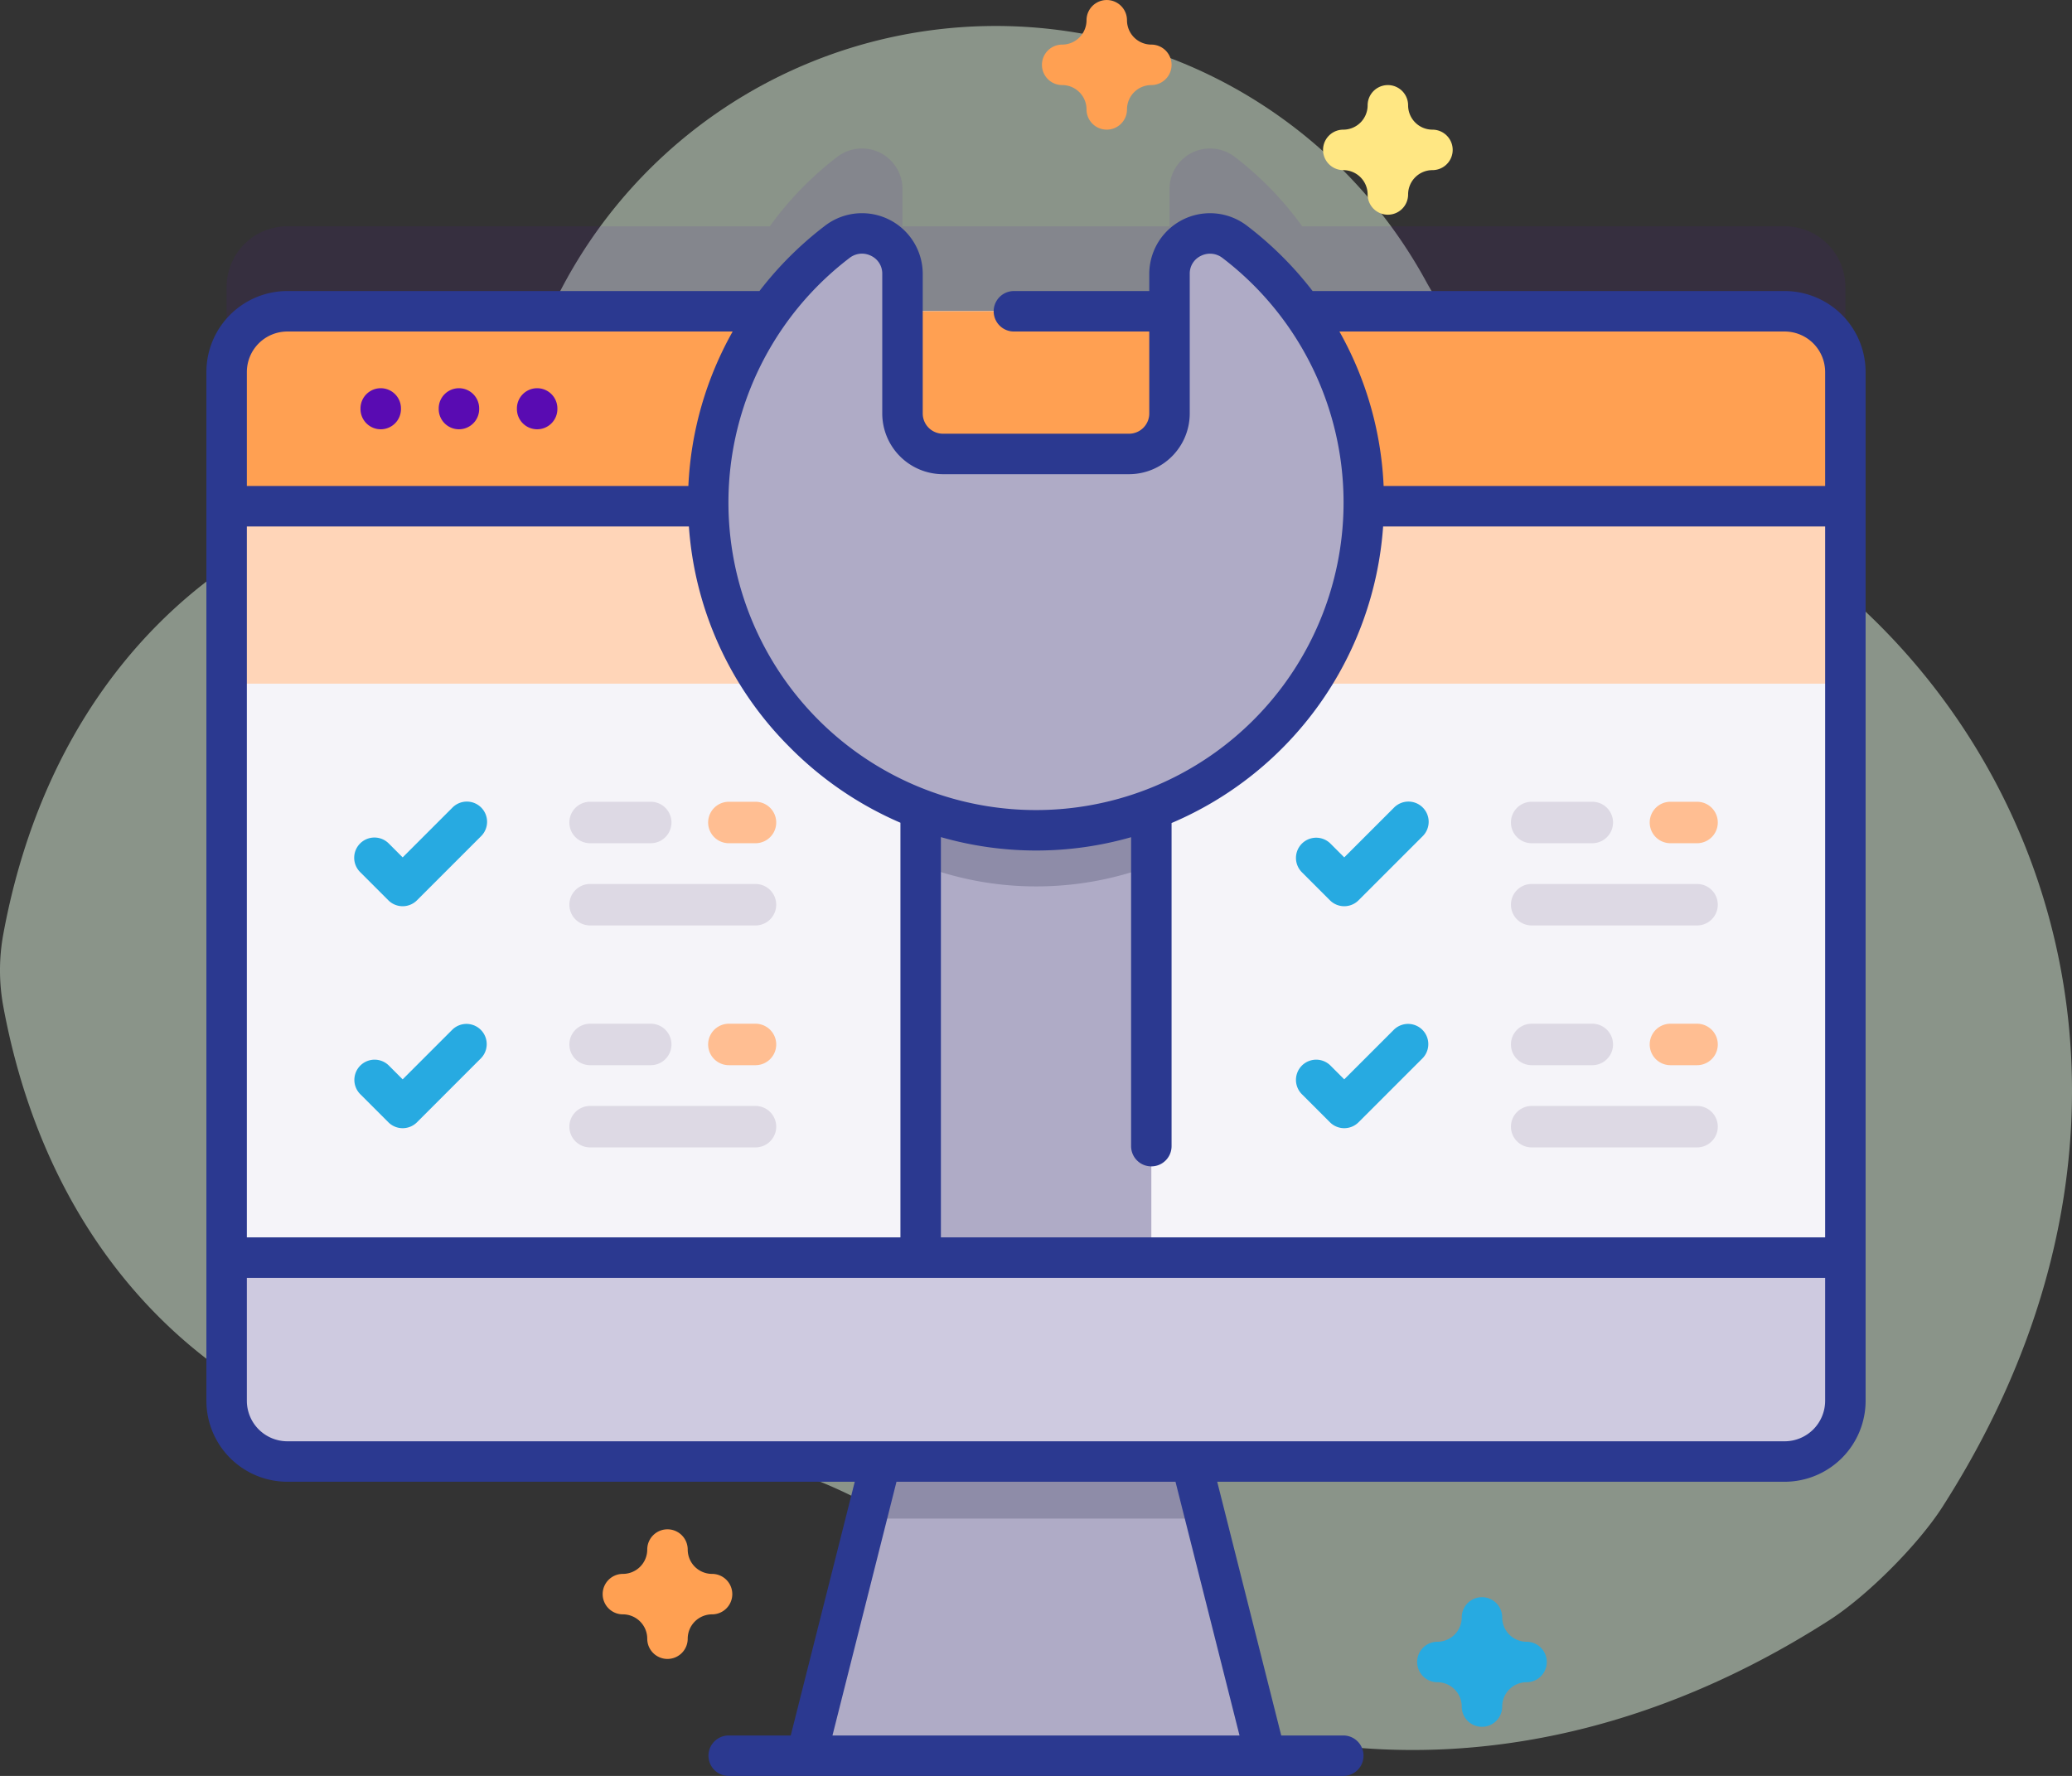
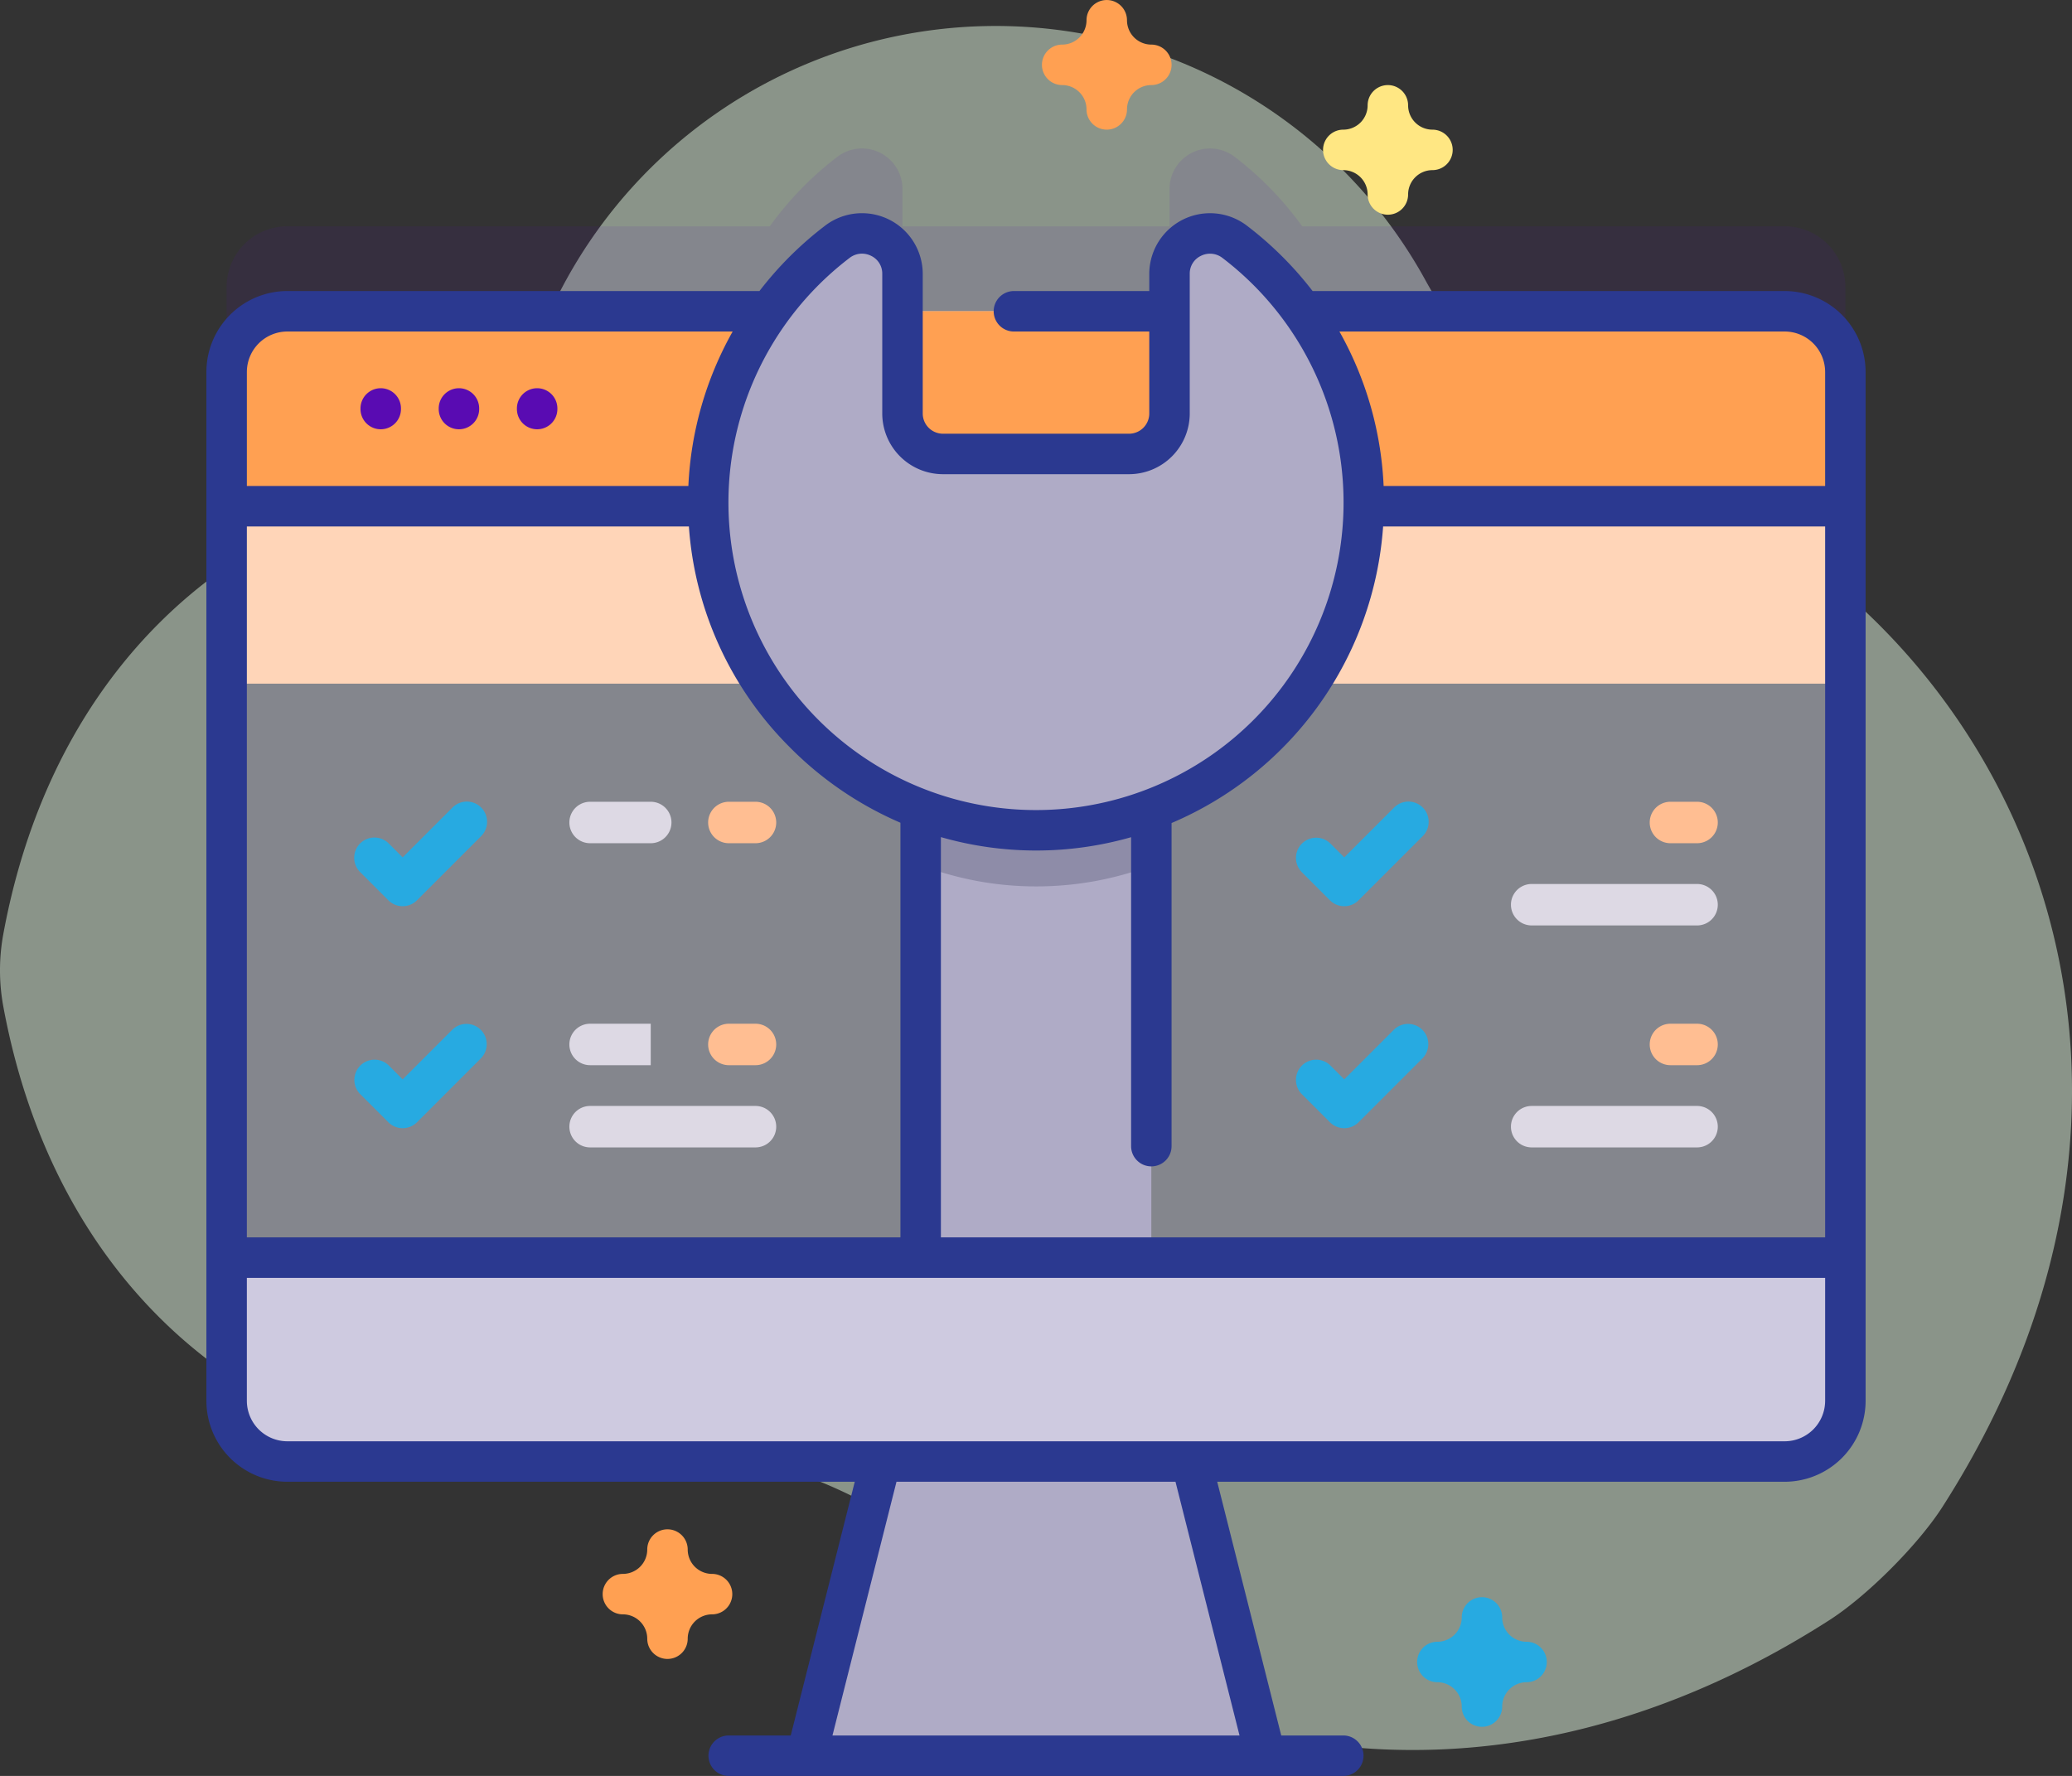
<svg xmlns="http://www.w3.org/2000/svg" width="512" height="438.873" viewBox="0 0 512 438.873">
  <rect x="0" y="0" width="512" height="438.873" fill="#333333" stroke="none" />
  <g id="maintenance" transform="translate(0 -36.563)">
    <path id="Path_1" data-name="Path 1" d="M408.228,154.264c-23.7-9.236-43.717-26.089-55.961-48.381a121.14,121.14,0,0,0-214.7,4.321,111.6,111.6,0,0,1-58.09,53.761C42.131,179.04,10.777,213.489.827,267.348a49.29,49.29,0,0,0-.016,17.9c15.448,83.572,82.4,120.435,143.334,110.66,34.126-5.474,68.672,5.909,93.967,29.462,51.434,47.892,133.884,62.907,213.923,11.57,9.377-6.014,21.957-18.634,27.966-28.015,68.966-107.67,17.878-219.715-71.773-254.657Z" fill="rgba(226,246,225,0.5)" />
    <path id="Path_2" data-name="Path 2" d="M441,92.484H321.779A81.42,81.42,0,0,0,305.14,75.352a10.014,10.014,0,0,0-16.15,7.891v9.241H223.01V83.245a10.011,10.011,0,0,0-16.123-7.914A81.438,81.438,0,0,0,190.22,92.484H71a15.005,15.005,0,0,0-15,15v254.25a15.005,15.005,0,0,0,15,15H441a15.005,15.005,0,0,0,15-15V107.484a15.005,15.005,0,0,0-15-15Z" fill="#590bb2" opacity="0.1" />
    <path id="Path_3" data-name="Path 3" d="M312.71,470.441H199.289l22.682-89.9h68.057Z" fill="#afabc6" />
-     <path id="Path_4" data-name="Path 4" d="M297.928,411.839H214.071l7.9-31.3h68.057Z" fill="#8e8ca8" />
-     <path id="Path_5" data-name="Path 5" d="M456,128.487v254.25a15.005,15.005,0,0,1-15,15H71a15.005,15.005,0,0,1-15-15V128.487a15.005,15.005,0,0,1,15-15H441A15.005,15.005,0,0,1,456,128.487Z" fill="#f5f4f9" />
    <path id="Path_6" data-name="Path 6" d="M456,205.508V128.487a15.005,15.005,0,0,0-15-15H71a15.005,15.005,0,0,0-15,15v77.021Z" fill="#ffd5b8" />
    <path id="Path_7" data-name="Path 7" d="M227.5,207.463h57v139.88h-57Z" fill="#afabc6" />
    <path id="Path_8" data-name="Path 8" d="M284.5,207.463v42.98a80.47,80.47,0,0,1-28.5,5.17,79.555,79.555,0,0,1-28.5-5.27v-42.88Z" fill="#8e8ca8" />
    <path id="Path_9" data-name="Path 9" d="M456,161.659V128.488a15,15,0,0,0-15-15H71a15,15,0,0,0-15,15v33.171Z" fill="#ffa052" />
    <path id="Path_10" data-name="Path 10" d="M56,347.345v35.39a15,15,0,0,0,15,15H441a15,15,0,0,0,15-15v-35.39Z" fill="#cecae0" />
    <path id="Path_11" data-name="Path 11" d="M337,160.744a80.994,80.994,0,0,1-81,81c-44.763,0-81.573-37.307-81-82.066a80.868,80.868,0,0,1,31.88-63.347,10.012,10.012,0,0,1,16.123,7.914v34.5a10,10,0,0,0,10,10h45.98a10,10,0,0,0,10-10v-34.5a10.014,10.014,0,0,1,16.15-7.891A80.865,80.865,0,0,1,337,160.744Z" fill="#afabc6" />
    <g id="Group_1" data-name="Group 1">
      <path id="Path_12" data-name="Path 12" d="M94.082,142.646a5,5,0,0,0,5-5V137.5a5,5,0,0,0-10,0v.146A5,5,0,0,0,94.082,142.646Z" fill="#590bb2" />
      <path id="Path_13" data-name="Path 13" d="M113.407,142.646a5,5,0,0,0,5-5V137.5a5,5,0,0,0-10,0v.146A5,5,0,0,0,113.407,142.646Z" fill="#590bb2" />
      <path id="Path_14" data-name="Path 14" d="M132.731,142.646a5,5,0,0,0,5-5V137.5a5,5,0,0,0-10,0v.146A5,5,0,0,0,132.731,142.646Z" fill="#590bb2" />
      <path id="Path_15" data-name="Path 15" d="M441,108.487H324.351A86.914,86.914,0,0,0,308.176,92.38a15.012,15.012,0,0,0-24.185,11.863v4.244h-33.45a5,5,0,0,0,0,10h33.45v20.257a5.006,5.006,0,0,1-5,5h-45.98a5.006,5.006,0,0,1-5-5v-34.5a15.011,15.011,0,0,0-24.156-11.889,86.817,86.817,0,0,0-16.191,16.13H71a20.023,20.023,0,0,0-20,20V382.735a20.023,20.023,0,0,0,20,20H211.214l-15.819,62.7H180.066a5,5,0,1,0,0,10H331.933a5,5,0,0,0,0-10H316.6l-15.819-62.7H441a20.023,20.023,0,0,0,20-20V128.487a20.022,20.022,0,0,0-20-20ZM61,342.345V166.659H170.228a85.4,85.4,0,0,0,24.727,54.361A86.735,86.735,0,0,0,222.5,239.878V342.345Zm171.5-98.916a85.25,85.25,0,0,0,47,.024V319.8a5,5,0,0,0,10,0V239.949a86.167,86.167,0,0,0,52.274-73.29H451V342.346H232.5ZM441,118.487a10.011,10.011,0,0,1,10,10v28.172H341.9a85.437,85.437,0,0,0-10.923-38.172ZM209.922,100.306a5.034,5.034,0,0,1,3.067-1.063,5.084,5.084,0,0,1,2.255.537,4.85,4.85,0,0,1,2.766,4.465v34.5a15.017,15.017,0,0,0,15,15h45.98a15.017,15.017,0,0,0,15-15v-34.5a4.832,4.832,0,0,1,2.756-4.454,5.011,5.011,0,0,1,5.358.536,76,76,0,1,1-92.182-.018ZM71,118.487H181.044A85.529,85.529,0,0,0,170.1,156.659H61V128.487a10.011,10.011,0,0,1,10-10ZM306.291,465.436H205.708l15.818-62.7h68.945ZM441,392.735H71a10.011,10.011,0,0,1-10-10v-30.39H451v30.39a10.011,10.011,0,0,1-10,10Z" fill="#2b3990" />
    </g>
    <path id="Path_16" data-name="Path 16" d="M160.8,244.941H145.817a5.123,5.123,0,0,1,0-10.246H160.8a5.123,5.123,0,1,1,0,10.246Z" fill="#ddd9e4" />
    <path id="Path_17" data-name="Path 17" d="M186.684,244.941h-6.577a5.123,5.123,0,0,1,0-10.246h6.577a5.123,5.123,0,0,1,0,10.246Z" fill="#ffbe92" />
-     <path id="Path_18" data-name="Path 18" d="M186.684,265.26H145.818a5.123,5.123,0,1,1,0-10.246h40.866a5.123,5.123,0,1,1,0,10.246Z" fill="#ddd9e4" />
    <path id="Path_19" data-name="Path 19" d="M99.5,260.511a5,5,0,0,1-3.535-1.464l-6.978-6.978A5,5,0,0,1,96.061,245L99.5,248.44l12.28-12.28a5,5,0,1,1,7.07,7.071l-15.815,15.816A5,5,0,0,1,99.5,260.511Z" fill="#27aae1" />
-     <path id="Path_20" data-name="Path 20" d="M160.8,299.793H145.817a5.123,5.123,0,1,1,0-10.246H160.8a5.123,5.123,0,1,1,0,10.246Z" fill="#ddd9e4" />
+     <path id="Path_20" data-name="Path 20" d="M160.8,299.793H145.817a5.123,5.123,0,1,1,0-10.246H160.8Z" fill="#ddd9e4" />
    <path id="Path_21" data-name="Path 21" d="M186.684,299.793h-6.577a5.123,5.123,0,1,1,0-10.246h6.577a5.123,5.123,0,1,1,0,10.246Z" fill="#ffbe92" />
    <path id="Path_22" data-name="Path 22" d="M186.684,320.112H145.818a5.123,5.123,0,1,1,0-10.246h40.866a5.123,5.123,0,1,1,0,10.246Z" fill="#ddd9e4" />
    <path id="Path_23" data-name="Path 23" d="M99.5,315.363a5,5,0,0,1-3.535-1.464l-6.978-6.978a5,5,0,0,1,7.07-7.071l3.442,3.442,12.28-12.28a5,5,0,0,1,7.07,7.071L103.038,313.9A5,5,0,0,1,99.5,315.363Z" fill="#27aae1" />
-     <path id="Path_24" data-name="Path 24" d="M393.465,244.941H378.484a5.123,5.123,0,0,1,0-10.246h14.981a5.123,5.123,0,0,1,0,10.246Z" fill="#ddd9e4" />
    <path id="Path_25" data-name="Path 25" d="M419.351,244.941h-6.577a5.123,5.123,0,0,1,0-10.246h6.577a5.123,5.123,0,0,1,0,10.246Z" fill="#ffbe92" />
    <path id="Path_26" data-name="Path 26" d="M419.351,265.26H378.485a5.123,5.123,0,0,1,0-10.246h40.866a5.123,5.123,0,0,1,0,10.246Z" fill="#ddd9e4" />
    <path id="Path_27" data-name="Path 27" d="M332.171,260.511a5,5,0,0,1-3.535-1.464l-6.978-6.978a5,5,0,0,1,7.07-7.071l3.442,3.442,12.28-12.28a5,5,0,1,1,7.07,7.071L335.7,259.047A5,5,0,0,1,332.171,260.511Z" fill="#27aae1" />
-     <path id="Path_28" data-name="Path 28" d="M393.465,299.793H378.484a5.123,5.123,0,1,1,0-10.246h14.981a5.123,5.123,0,0,1,0,10.246Z" fill="#ddd9e4" />
    <path id="Path_29" data-name="Path 29" d="M419.351,299.793h-6.577a5.123,5.123,0,0,1,0-10.246h6.577a5.123,5.123,0,0,1,0,10.246Z" fill="#ffbe92" />
    <path id="Path_30" data-name="Path 30" d="M419.351,320.112H378.485a5.123,5.123,0,1,1,0-10.246h40.866a5.123,5.123,0,1,1,0,10.246Z" fill="#ddd9e4" />
    <path id="Path_31" data-name="Path 31" d="M332.171,315.363a5,5,0,0,1-3.535-1.464l-6.978-6.978a5,5,0,0,1,7.07-7.071l3.442,3.442,12.28-12.28a5,5,0,0,1,7.07,7.071L335.7,313.9A5,5,0,0,1,332.171,315.363Z" fill="#27aae1" />
    <path id="Path_32" data-name="Path 32" d="M366.2,463.292a5,5,0,0,1-5-5,6.022,6.022,0,0,0-6.016-6.016,5,5,0,0,1,0-10,6.022,6.022,0,0,0,6.016-6.016,5,5,0,0,1,10,0,6.022,6.022,0,0,0,6.016,6.016,5,5,0,0,1,0,10,6.022,6.022,0,0,0-6.016,6.016A5,5,0,0,1,366.2,463.292Z" fill="#27aae1" />
    <path id="Path_33" data-name="Path 33" d="M342.949,89.621a5,5,0,0,1-5-5,6.022,6.022,0,0,0-6.016-6.016,5,5,0,0,1,0-10,6.022,6.022,0,0,0,6.016-6.016,5,5,0,0,1,10,0,6.022,6.022,0,0,0,6.016,6.016,5,5,0,0,1,0,10,6.022,6.022,0,0,0-6.016,6.016A5,5,0,0,1,342.949,89.621Z" fill="#ffe783" />
    <path id="Path_34" data-name="Path 34" d="M273.484,68.6a5,5,0,0,1-5-5,6.022,6.022,0,0,0-6.016-6.016,5,5,0,0,1,0-10,6.022,6.022,0,0,0,6.016-6.016,5,5,0,0,1,10,0,6.022,6.022,0,0,0,6.016,6.016,5,5,0,0,1,0,10,6.022,6.022,0,0,0-6.016,6.016A5,5,0,0,1,273.484,68.6Z" fill="#ffa052" />
    <path id="Path_35" data-name="Path 35" d="M164.937,446.521a5,5,0,0,1-5-5,6.023,6.023,0,0,0-6.016-6.017,5,5,0,1,1,0-10,6.022,6.022,0,0,0,6.016-6.016,5,5,0,0,1,10,0,6.022,6.022,0,0,0,6.016,6.016,5,5,0,0,1,0,10,6.023,6.023,0,0,0-6.016,6.017A5,5,0,0,1,164.937,446.521Z" fill="#ffa052" />
  </g>
</svg>